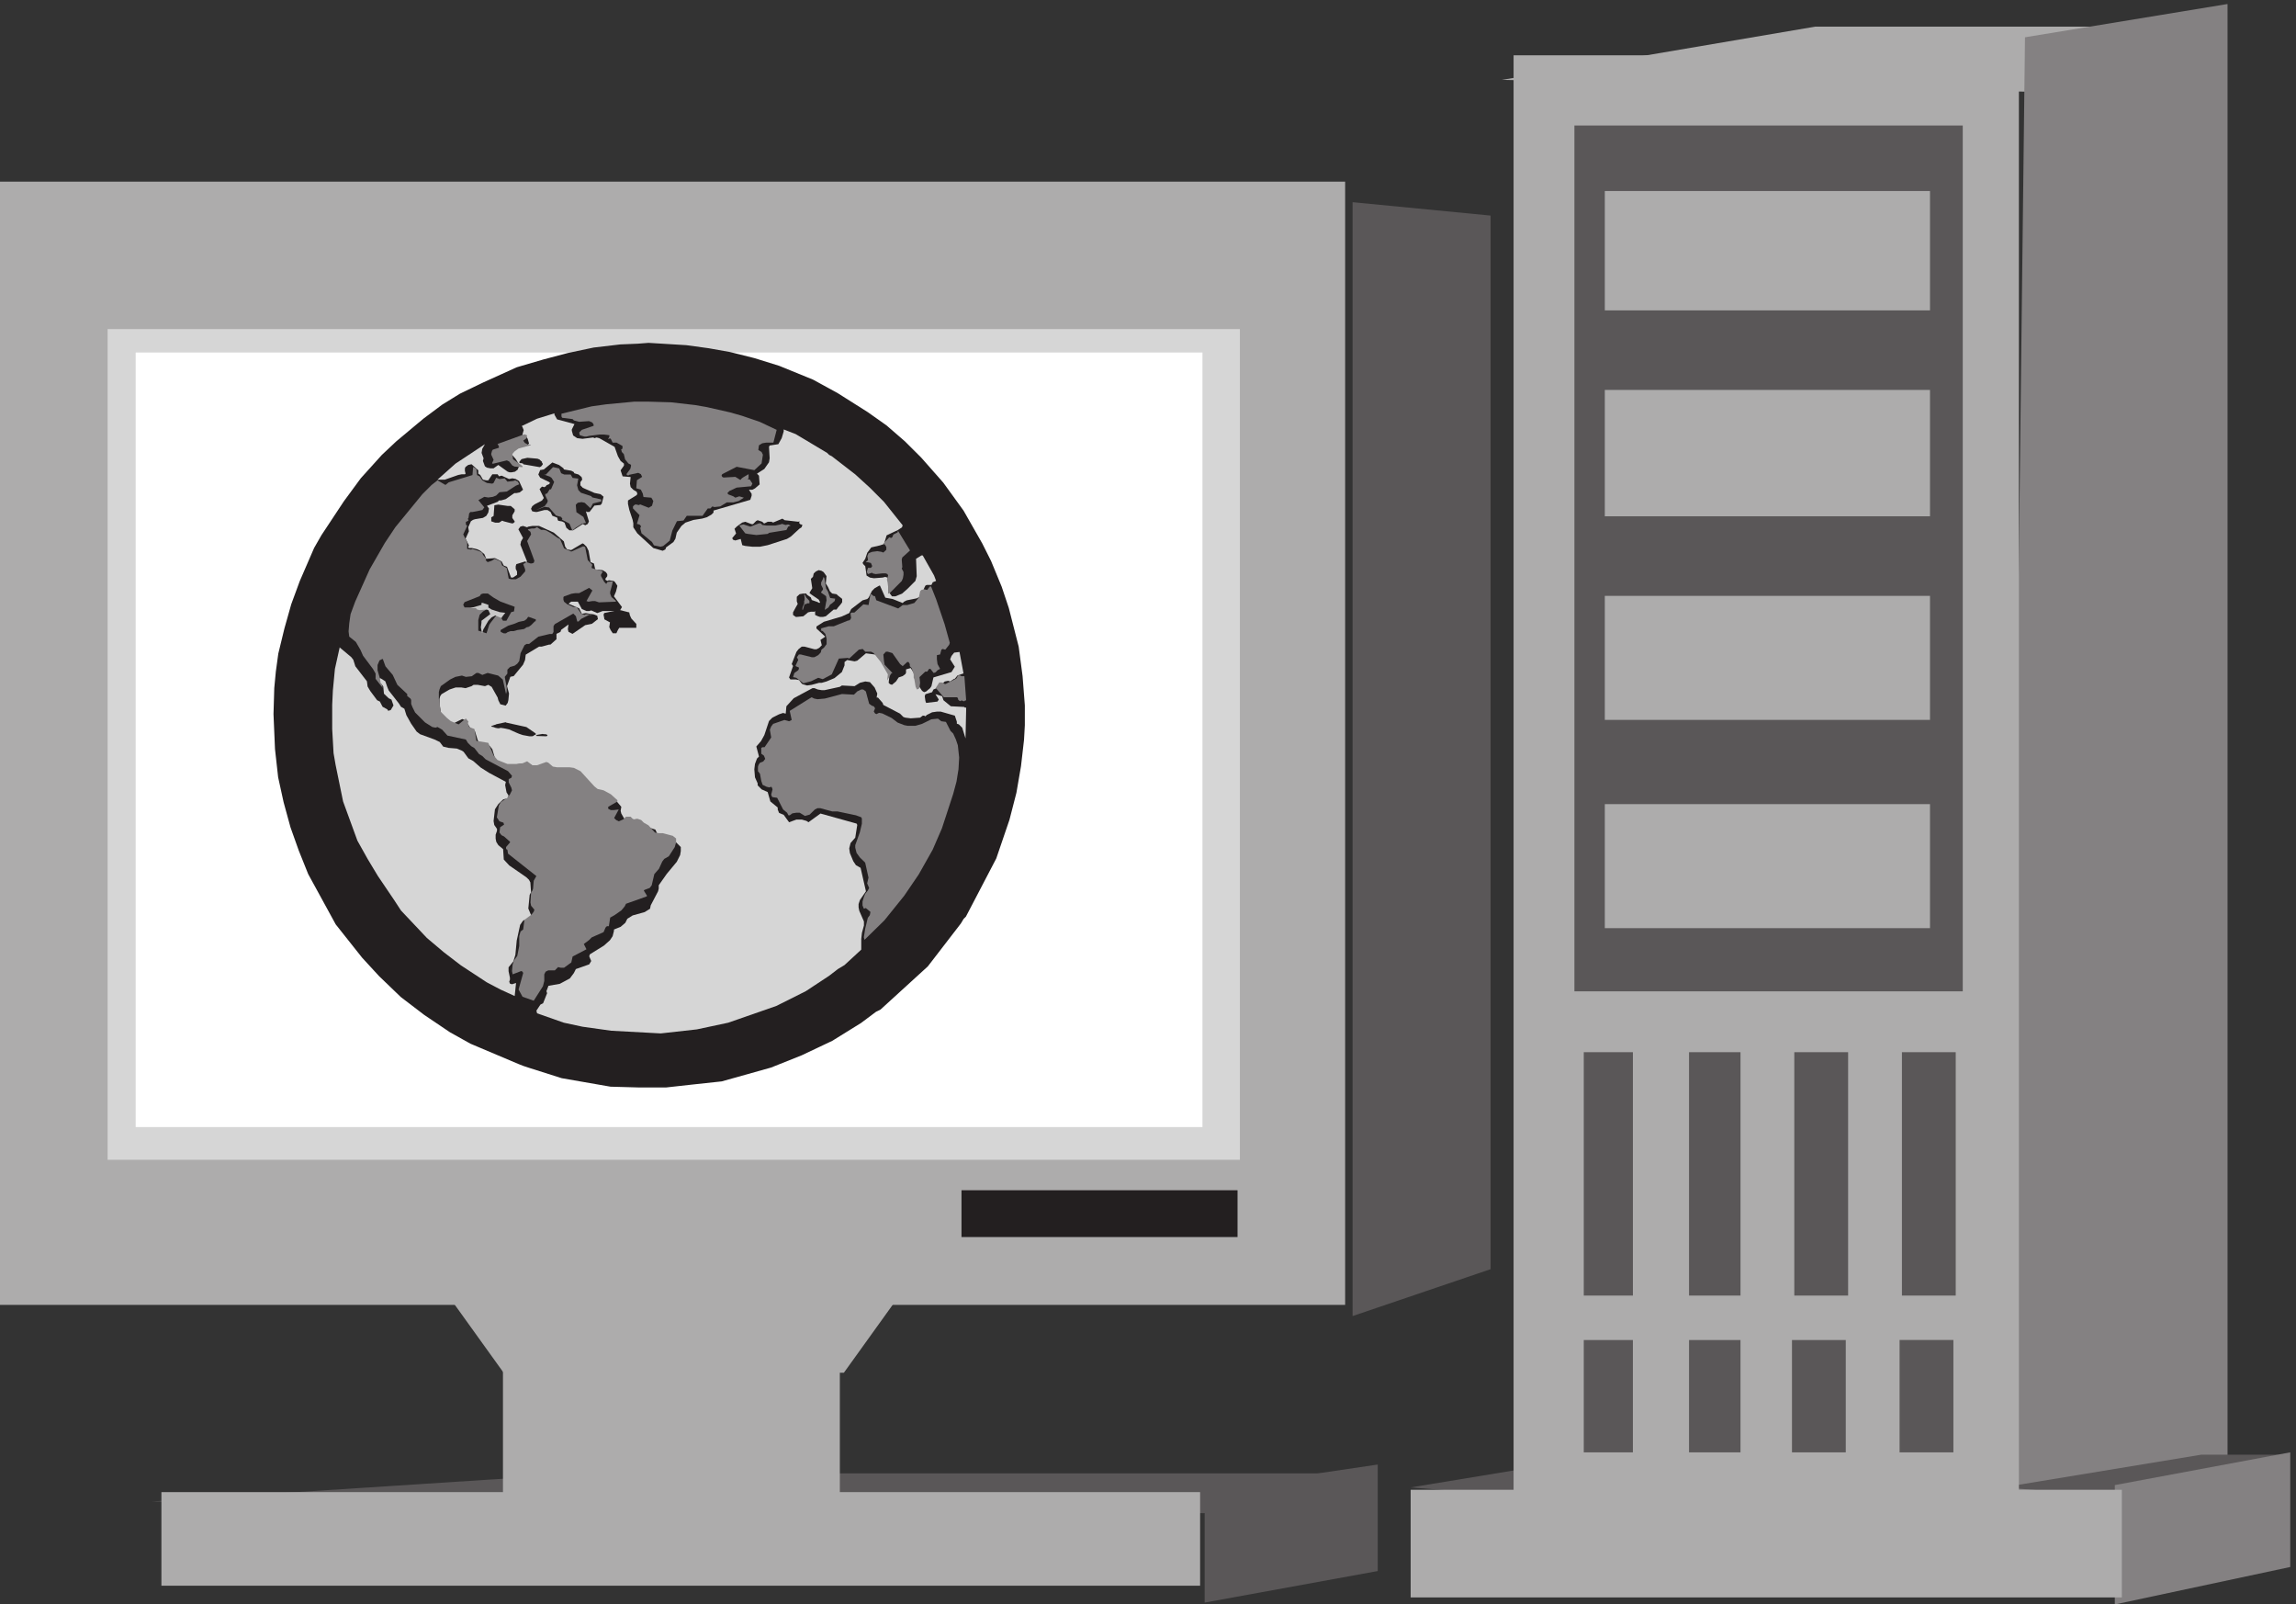
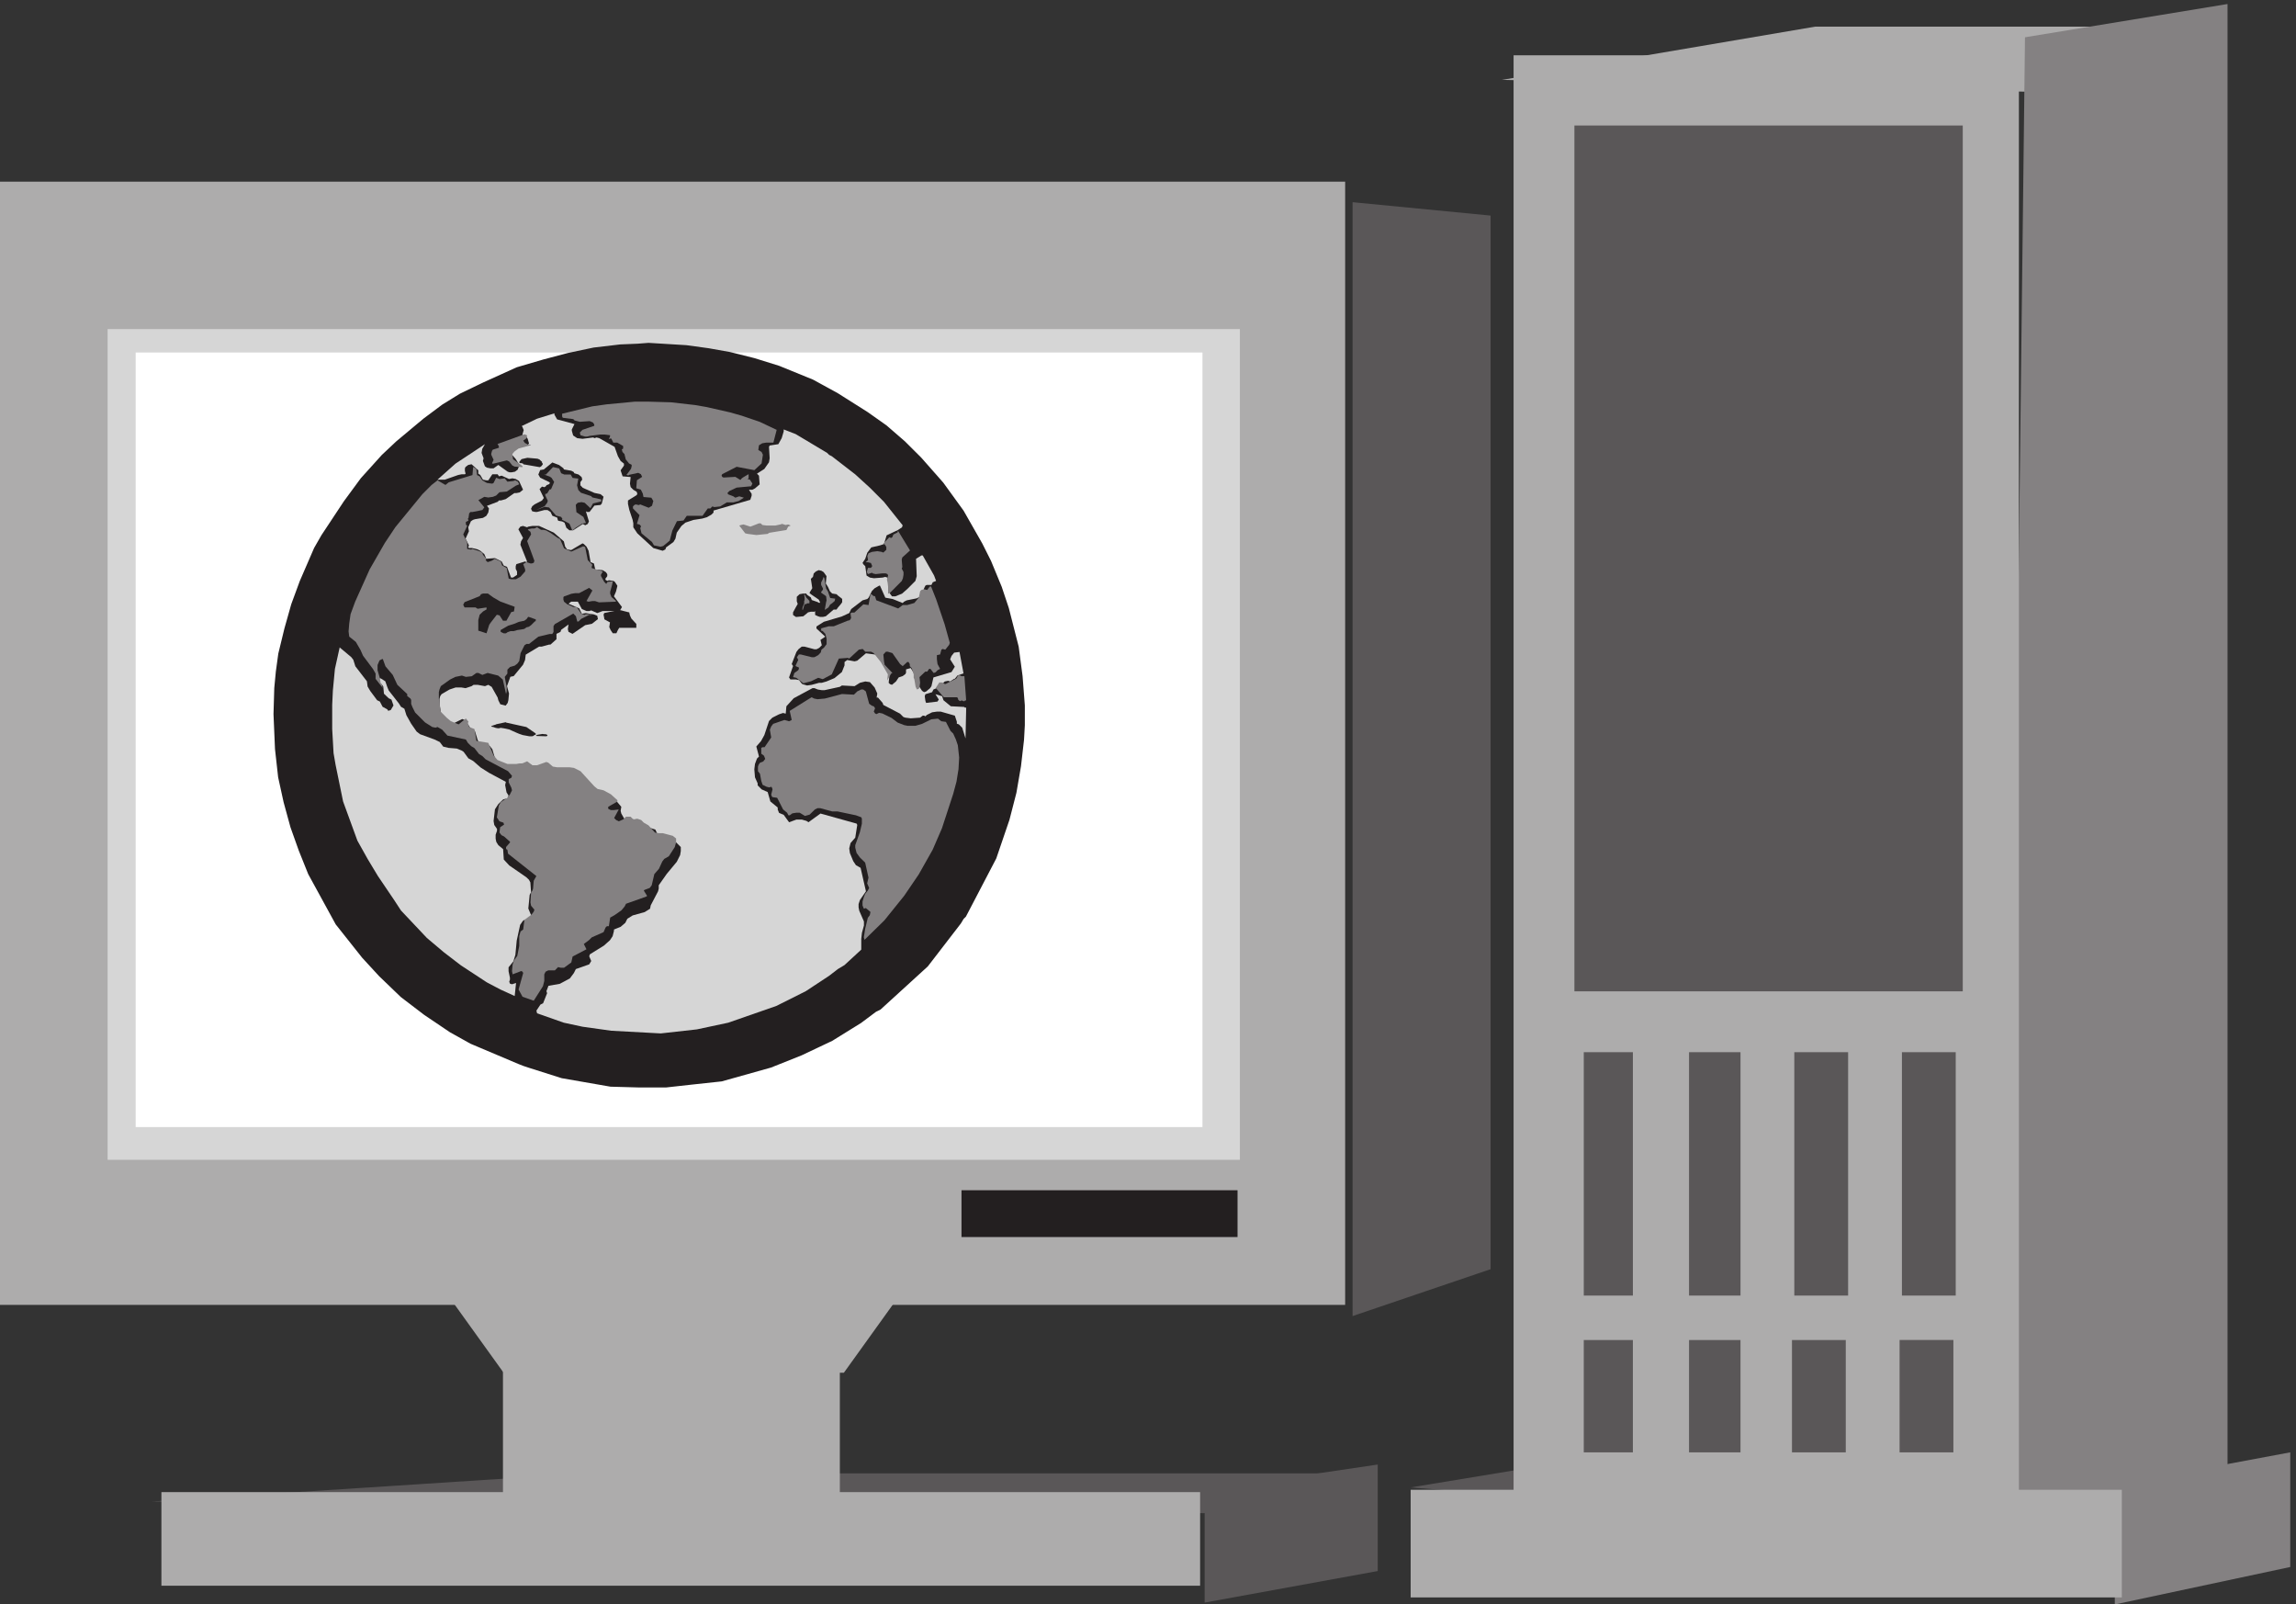
<svg xmlns="http://www.w3.org/2000/svg" xml:space="preserve" width="195.8" height="136.784">
  <rect width="100%" height="100%" fill="#333333" stroke="none" />
  <path d="m97.32 66.121 674.758-7.5 111.242 25.5H375.418l-278.098-18" style="fill:#5a5758;fill-opacity:1;fill-rule:evenodd;stroke:none" transform="matrix(.133 0 0 -.133 0 136.8)" />
  <path d="M772.398 73.363V1.297l111 20.23v68.27l-111-16.434m94.864 111.602 88.5 30.051v675.363l-88.5 8.586v-714M979.5 69.121l108 27H1032l-127.5-21 75-6" style="fill:#5a5758;fill-opacity:1;fill-rule:evenodd;stroke:none" transform="matrix(.133 0 0 -.133 0 136.8)" />
  <path d="m963.051 977.363 348.799-7.875 105.7 42.002h-253.67l-200.829-34.127" style="fill:#adacac;fill-opacity:1;fill-rule:evenodd;stroke:none" transform="matrix(.133 0 0 -.133 0 136.8)" />
  <path d="M1298.41 1004.67 1287.28 60l141 15.238V1026l-129.87-21.33" style="fill:#848182;fill-opacity:1;fill-rule:evenodd;stroke:none" transform="matrix(.133 0 0 -.133 0 136.8)" />
-   <path d="m1359 69.121 108 27h-55.5l-127.5-21 75-6" style="fill:#5a5758;fill-opacity:1;fill-rule:evenodd;stroke:none" transform="matrix(.133 0 0 -.133 0 136.8)" />
  <path d="M1356 76.621V.121l112.5 24v73.5l-112.5-21" style="fill:#848182;fill-opacity:1;fill-rule:evenodd;stroke:none" transform="matrix(.133 0 0 -.133 0 136.8)" />
  <path d="M904.5 73.621h456v-69h-456v69m-582 79.5h216v-84h-216v84" style="fill:#adacac;fill-opacity:1;fill-rule:evenodd;stroke:none" transform="matrix(.133 0 0 -.133 0 136.8)" />
  <path d="m289.5 195.121 33.426-46.5h218.148l33.426 46.5z" style="fill:#adacac;fill-opacity:1;fill-rule:evenodd;stroke:none" transform="matrix(.133 0 0 -.133 0 136.8)" />
  <path d="M795 551.371c0-21.125-16.789-38.25-37.5-38.25s-37.5 17.125-37.5 38.25 16.789 38.25 37.5 38.25 37.5-17.125 37.5-38.25" style="fill:#fff;fill-opacity:1;fill-rule:evenodd;stroke:none" transform="matrix(.133 0 0 -.133 0 136.8)" />
  <path d="M0 912.121h862.5v-720H0v720" style="fill:#adacac;fill-opacity:1;fill-rule:evenodd;stroke:none" transform="matrix(.133 0 0 -.133 0 136.8)" />
  <path d="M69 817.621h726v-532.5H69v532.5" style="fill:#d6d6d6;fill-opacity:1;fill-rule:evenodd;stroke:none" transform="matrix(.133 0 0 -.133 0 136.8)" />
  <path d="M87 802.621h684v-496.5H87v496.5" style="fill:#fff;fill-opacity:1;fill-rule:evenodd;stroke:none" transform="matrix(.133 0 0 -.133 0 136.8)" />
  <path d="M616.5 265.621h177v-30h-177v30" style="fill:#231f20;fill-opacity:1;fill-rule:evenodd;stroke:none" transform="matrix(.133 0 0 -.133 0 136.8)" />
  <path d="M970.5 993.121h324v-946.5h-324v946.5" style="fill:#adacac;fill-opacity:1;fill-rule:evenodd;stroke:none" transform="matrix(.133 0 0 -.133 0 136.8)" />
  <path d="M1009.5 948.121h249v-555h-249v555" style="fill:#5a5758;fill-opacity:1;fill-rule:evenodd;stroke:none" transform="matrix(.133 0 0 -.133 0 136.8)" />
-   <path d="M1029 513.121h208.5v-79.5H1029v79.5m0 133.5h208.5v-79.5H1029v79.5m0 132h208.5v-81H1029v81m0 127.5h208.5v-76.5H1029v76.5" style="fill:#adacac;fill-opacity:1;fill-rule:evenodd;stroke:none" transform="matrix(.133 0 0 -.133 0 136.8)" />
  <path d="M1015.5 354.121h31.5v-156h-31.5v156m67.5 0h33v-156h-33v156m67.5 0h34.5v-156h-34.5v156m69 0h34.5v-156h-34.5v156m-204-184.5h31.5v-72h-31.5v72m67.5 0h33v-72h-33v72m66 0h34.5v-72H1149v72m69 0h34.5v-72H1218v72" style="fill:#5a5758;fill-opacity:1;fill-rule:evenodd;stroke:none" transform="matrix(.133 0 0 -.133 0 136.8)" />
  <path d="M103.5 72.121h666v-60h-666v60" style="fill:#adacac;fill-opacity:1;fill-rule:evenodd;stroke:none" transform="matrix(.133 0 0 -.133 0 136.8)" />
  <path d="m410.301 782.68 5.73.441 21.59-1.32 12.777-1.754 12.34-2.195 14.098-3.516 14.102-4.391 19.386-7.906 13.66-7.465 18.067-11.418 10.574-7.468 10.137-8.782 9.254-9.222 12.777-14.493 11.457-15.812 11.016-19.324 4.847-9.66 6.168-14.934 3.965-11.856 5.731-22.398 2.203-16.687 1.32-17.129V564.41l-.441-7.902-1.762-15.375-2.645-15.371-3.964-15.371-7.493-21.957-16.742-32.059-.883-.879-2.644-4.391-18.946-24.593-25.996-23.719-1.765-.875-10.574-7.906-16.305-10.102-17.625-8.344-17.625-7.027-28.199-7.906-16.305-1.754-15.863-1.758h-15.864l-15.863.438-27.758 4.832-19.386 6.148-2.645.879-2.203.879-29.082 12.297-11.016 6.148-14.984 10.102-13.219 10.097-12.336 11.86-9.695 10.539-14.981 18.887-15.863 28.984-5.289 13.176L210.695 506l-3.968 14.492-3.082 14.055-1.762 15.808-.883 20.641.441 14.934.879 9.222 1.325 9.664 3.523 14.493 3.965 14.05 4.847 13.176 8.375 19.324 3.524 6.149 13.66 20.64 9.691 13.176L263.129 719l7.934 7.465 16.3 13.617 10.578 7.902 9.25 5.711 13.661 6.586 19.39 8.785 14.981 4.391 14.98 3.953 14.543 3.074 14.981 1.758 10.574.438" style="fill:#231f20;fill-opacity:1;fill-rule:evenodd;stroke:none" transform="matrix(.133 0 0 -.133 0 136.8)" />
  <path d="m410.301 782.68 5.73.441 21.59-1.32 12.777-1.754 12.34-2.195 14.098-3.516 14.102-4.391 19.386-7.906 13.66-7.465 18.067-11.418 10.574-7.468 10.137-8.782 9.254-9.222 12.777-14.493 11.457-15.812 11.016-19.324 4.847-9.66 6.168-14.934 3.965-11.856 5.731-22.398 2.203-16.687 1.32-17.129V564.41l-.441-7.902-1.762-15.375-2.645-15.371-3.964-15.371-7.493-21.957-16.742-32.059-.883-.879-2.644-4.391-18.946-24.593-25.996-23.719-1.765-.875-10.574-7.906-16.305-10.102-17.625-8.344-17.625-7.027-28.199-7.906-16.305-1.754-15.863-1.758h-15.864l-15.863.438-27.758 4.832-19.386 6.148-2.645.879-2.203.879-29.082 12.297-11.016 6.148-14.984 10.102-13.219 10.097-12.336 11.86-9.695 10.539-14.981 18.887-15.863 28.984-5.289 13.176L210.695 506l-3.968 14.492-3.082 14.055-1.762 15.808-.883 20.641.441 14.934.879 9.222 1.325 9.664 3.523 14.493 3.965 14.05 4.847 13.176 8.375 19.324 3.524 6.149 13.66 20.64 9.691 13.176L263.129 719l7.934 7.465 16.3 13.617 10.578 7.902 9.25 5.711 13.661 6.586 19.39 8.785 14.981 4.391 14.98 3.953 14.543 3.074 14.981 1.758z" style="fill:none;stroke:#231f20;stroke-width:51.232;stroke-linecap:butt;stroke-linejoin:miter;stroke-miterlimit:10;stroke-dasharray:none;stroke-opacity:1" transform="matrix(.133 0 0 -.133 0 136.8)" />
-   <path d="m415.535 771.121 14.727-.43 15.148-1.722 7.57-1.293 15.149-3.446 7.57-2.152 11.364-3.875L498 753.035l-2.105-8.18h-4.625l-2.528-.429-2.101-1.293-.422-3.012 2.105-1.293.84-1.723-.84-5.597-4.629-4.305-11.359 2.152-9.258-4.734-.418-.863.418-.86.844-.429 7.57.429 4.207-2.585 2.946 1.292 2.105-.429 1.684-2.582-.844-1.723-9.254-.863-4.629-2.153-1.262-1.292.422-.86 3.363-1.293 1.262-.859 2.528.859 2.945-.859-3.367-2.153-3.368-.863h-4.207l-4.207-2.582-3.785-.43-1.261.43-1.262-1.293h-1.684l-3.367-4.734h-10.098l-2.101-3.016-4.211-.43-2.942-6.027-1.683-6.457-4.207-3.445-1.684-.43-4.207.859-1.261 2.153-6.735 5.597-.84 3.446.422.429v.864l-.844.859-1.683.43 1.683 5.597-4.207 4.305v1.293l.844.86.84.433 2.102-.433.843.433 5.469-2.152 2.106 1.289.839 3.015-1.261 2.153-5.051.429-.418 2.153-1.262 2.586-2.945.859.418 5.168 3.367 2.152-.84 1.723-1.683.859-5.891-1.292-.422-.43-1.262.43.422.433h-.422l2.524 3.442.422 1.722v.863l-1.684.86-2.101 2.586-.844 3.441-1.262 1.293-.422 1.723.844.429v1.723l-3.789 2.152h-2.524l-1.261 2.583h-.84l-.844-.43.844 1.722v.864l-3.367.429h-2.946l-6.73-.863-1.684-.43h-1.261l-2.946.864-.422 1.719 1.684 1.722 7.574 2.586v.859l-.844 1.293-2.101.86-6.313-.43-3.367.86-.84.863-6.73.859-.422.863v1.723l19.355 4.734 9.254 1.293 18.094 1.723h8.832" style="fill:#848182;fill-opacity:1;fill-rule:evenodd;stroke:none" transform="matrix(.133 0 0 -.133 0 136.8)" />
+   <path d="m415.535 771.121 14.727-.43 15.148-1.722 7.57-1.293 15.149-3.446 7.57-2.152 11.364-3.875L498 753.035l-2.105-8.18h-4.625l-2.528-.429-2.101-1.293-.422-3.012 2.105-1.293.84-1.723-.84-5.597-4.629-4.305-11.359 2.152-9.258-4.734-.418-.863.418-.86.844-.429 7.57.429 4.207-2.585 2.946 1.292 2.105-.429 1.684-2.582-.844-1.723-9.254-.863-4.629-2.153-1.262-1.292.422-.86 3.363-1.293 1.262-.859 2.528.859 2.945-.859-3.367-2.153-3.368-.863h-4.207l-4.207-2.582-3.785-.43-1.261.43-1.262-1.293h-1.684l-3.367-4.734h-10.098l-2.101-3.016-4.211-.43-2.942-6.027-1.683-6.457-4.207-3.445-1.684-.43-4.207.859-1.261 2.153-6.735 5.597-.84 3.446.422.429v.864l-.844.859-1.683.43 1.683 5.597-4.207 4.305v1.293l.844.86.84.433 2.102-.433.843.433 5.469-2.152 2.106 1.289.839 3.015-1.261 2.153-5.051.429-.418 2.153-1.262 2.586-2.945.859.418 5.168 3.367 2.152-.84 1.723-1.683.859-5.891-1.292-.422-.43-1.262.43.422.433l2.524 3.442.422 1.722v.863l-1.684.86-2.101 2.586-.844 3.441-1.262 1.293-.422 1.723.844.429v1.723l-3.789 2.152h-2.524l-1.261 2.583h-.84l-.844-.43.844 1.722v.864l-3.367.429h-2.946l-6.73-.863-1.684-.43h-1.261l-2.946.864-.422 1.719 1.684 1.722 7.574 2.586v.859l-.844 1.293-2.101.86-6.313-.43-3.367.86-.84.863-6.73.859-.422.863v1.723l19.355 4.734 9.254 1.293 18.094 1.723h8.832" style="fill:#848182;fill-opacity:1;fill-rule:evenodd;stroke:none" transform="matrix(.133 0 0 -.133 0 136.8)" />
  <path d="M355.5 763.621v-.859l1.715-3.008 11.14-3.008-1.71-3.441v-.86l.855-3.007 2.57-1.719 3.43-.43 6.855.859.86-.429 1.285.429 1.715-.429 9.855-5.586 2.145-6.016 1.715-3.008 2.14-1.718v-1.289l-2.14-3.008 1.285-3.867 5.14-.43-.425-4.297.425-2.148 1.715-1.723 2.145-1.289.43-1.289-.43-.86-5.57-3.437v-2.149l.855-3.867 2.145-6.445.425-2.148v-2.579l2.575-3.867 10.285-9.453 6-1.719 1.715.86.425 1.289 4.715 3.437 1.285 2.149.86 3.867 3 4.297 2.57 2.148 5.145 1.719 5.57.859 3 .86 3 1.718 1.285 1.29v1.289l23.57 6.875.86 2.578v1.289l-1.715 2.578h2.14l1.715.863 3 2.578-.425 5.586-1.29 1.289 4.715 3.008 3 4.297.43 2.578-.43 7.305.43.859 5.57.86 2.145 3.867 1.285 4.297v1.289l7.715-3.008 20.14-12.031 1.29-1.289 1.71-.86 15-11.601 9.43-8.594 9-9.027 12-15.04-.43-1.289-2.57-1.718-7.285-3.438-1.715-5.586-2.57-.859-5.57-1.289-2.575-3.442-1.285-3.867-1.715-2.578.43-.859 1.285-1.289.86-6.016 2.14-1.289 2.57-.43 5.575.43 1.715.43 1.285-.43 1.715-10.313 1.285-1.718h2.14l4.285 1.718 3.43 3.008 5.145 5.157.855 3.007-.43 11.172 3.43 2.149h.86l7.285-12.891 1.285-3.437-2.145-.86-.855-1.719h-3l-.86-.429-.855-1.719-1.285-4.297-.86-.859-2.57-1.289-6.43-1.289-1.71-.86-.86-.859-6.43 2.578-4.71.859-3.43 7.735h-.43l-3-1.719-1.715-1.719-2.14-4.297-.86-.859-3-.859-7.285-5.586-1.285-2.578-4.715-2.153-11.57-3.437-4.715-3.008v-1.289l5.57-5.156-.425-.43-2.575-1.719.86-3.437-1.715-1.719-1.715-.86h-1.285l-6.43 1.719h-1.715l-2.14-1.719-1.285-1.718-3-7.735.855-1.289-2.57-7.308.855-1.289h3.43l2.14-.426 1.29-1.723.855-.859 3-.86 3 .43 4.715 1.289h1.715l3 .86 5.14 2.152 4.715 3.863 1.715 4.301v2.148l1.715 1.289 4.715-.859 1.715.43 5.57 4.726 6.43-.859 6.425-8.164 1.285-2.149.86-3.871-.43-3.867.86-.859 1.285-.43 2.57 2.149 1.715 2.578 2.57.863 1.715 1.285.43.863v2.149l3 .859 3.425-5.59 2.145-6.445 1.715-2.578 1.285-.859 1.285.429 2.57 2.149.86 1.289 1.285 5.586 11.57 3.437 2.145 3.442-3 4.726.855 2.149 1.715 2.148 3.43.43 2.57-13.75-3.855-1.289-1.715-2.153h-.43l-2.57-1.718-1.285.429-2.145-.429-4.285-3.868-3-1.289-.855-1.718-4.29-1.289-.425-1.29.425-3.007.43-1.289 7.285.859.86 1.289-2.145 3.438 4.285-1.29.86-2.578 4.715-3.867 8.57-.43.43-.429h.855l-.43-19.77-2.14 6.879-2.145 2.149-1.285.429v1.289l-1.285 3.868-9 2.578h-2.57l-3-.43-3.43-1.719-.86-.859-.855.43h-.855l-1.715-1.29-6-.429-3.43.429-1.285.43-2.145 2.149-10.715 5.586-.425 1.289-3 3.437h-.86l.43 2.578-1.715 3.867-3 3.438-3 .43-3.43-.86-3.425-2.148-8.145.429-1.285-.859-9.855-2.148h-1.715l-2.575.429-2.14.86h-1.285l-12-6.446-4.715-5.156-.43-4.726-1.715.429-2.57-.859-4.285-2.149-2.145-2.148-3-9.023-2.14-3.872-3-3.437 1.715-6.445-1.29-1.289-1.285-3.438-.425-3.437.425-5.157 1.715-3.867v-1.289l2.57-2.578 3.86-1.719 1.715-6.019 4.715-3.867v-1.29l.855-2.148 3-1.289 3.43-4.727 4.715 1.719h3.425l3-.859 1.285-.86 7.715 5.586 23.145-6.445.43-.859-1.29-8.164-3-3.438-.855-3.437.43-3.008 2.14-5.156 1.715-2.583 3-1.718 3.43-15.039-3.86-5.586-.855-2.578v-2.149l.43-2.148 3-6.875v-2.582l-1.285-4.727-.43-3.867v-6.875l-10.715-9.883-4.285-2.578-5.57-4.297-15-9.887-18.86-9.453-30.855-10.742-20.145-4.297-23.14-2.578-31.715 1.719-18.43 2.578-12 2.578-17.145 6.016-.425 1.718 2.57 3.868 1.715.859 2.57 6.445-.43 1.289 1.29 3.442 7.285 1.289 6.425 3.437 2.575 3.438 1.285 2.578 8.57 3.008 1.285 2.148-1.285 3.008.43 1.289 9 5.586 3.855 3.438 1.715 2.578.86 3.437v.86l4.285 1.718 3 2.578 1.285 2.582 3.43 2.149 7.71 2.148 3.43 2.149.43 2.148 4.715 9.024.425 1.718v2.149l5.145 7.305 6.43 7.738 2.14 4.297.43 2.578v2.578l-4.285 4.297-3.43 1.719-4.285.859-2.145-.43-2.14 4.727-8.145 2.578-2.14 2.148-9 1.719-.86.86-1.715 3.007-.425 1.719.425 2.578-4.71 5.586-4.715 2.152-6.43 1.719-4.285 4.297-1.285 3.008-2.145 2.578-4.715 3.438-2.57.859h-9.855l-3.43.859-4.715 3.008-6.855-1.719-2.575 1.289-3 .86-11.14-1.289-1.715-.86-4.285 1.719-2.145 2.149-2.14 7.304-1.715 2.149-3 1.718-2.575.43h-1.285l-.855 1.723-1.715 5.586-2.57 1.289-3.43 5.586-2.145.859-6.855-3.437-5.57 4.726-1.285 3.008-.86 5.156v3.438l.43 1.718.855 1.29 5.145 3.007 3.855 1.289h3.86l2.57-.429 3.855 1.289 1.29.859h2.57l4.715-.859 2.14.859 2.145-1.289 3.855-6.875.43-1.719 1.285-2.578 3.43-.859 1.285 1.719.43 1.718.425 4.297-1.285 4.727 2.145 6.015 2.14.434 6 7.305 1.29 3.007.425 3.438 8.575 5.156h1.71l4.715 1.289h.86l3.855 3.438v3.437l2.57 1.289.43 1.289 4.715 3.438-.43-3.008.43-1.719 2.57-1.289 8.145 5.586 4.285.86 3.855 3.007-.425 2.153-2.145.855-5.14.864-2.575-.43-1.715 3.437-6.855 3.008 1.715 1.289h4.285l2.57-4.726 3-1.289h1.715l1.285.425 3.86-1.714 3.425 1.289h9.43l1.715.425 1.285 2.153-5.14 6.875 1.285 3.008.855 3.437v.43l-1.715 2.578-.855.43-3 .429-.43-.429-1.285.429-.43.86 1.285 1.718v1.289l-.855 1.289-2.145 1.29-4.71.429-.86 3.867-2.14.86-1.29 7.308-1.285 2.578-1.715 1.719-.855.43-7.285-4.297-2.57.43-1.29 1.718-.855 3.438-6.43 5.586-9.425 4.297h-4.29l-2.57-.43-.855-.43-2.575.86-1.71-.43-1.29-1.719 3-5.586-1.285-2.148-.425-2.148 4.285-10.747-.43-.429-.855.429-5.575-1.718-.425-1.289v-1.719l.855-1.719v-2.148l-2.57-1.719h-1.285l-2.575 6.875-2.14.859-1.285 2.578-4.29 2.149-5.57-.43-1.285 3.008-2.57 2.152-1.715.86-3.43.859h-2.14l-.43.43.43 1.289-2.145 4.297 2.145 4.726-.43 2.578 1.715 3.868 1.285.859 1.285.43 5.145.859 2.14 1.289 1.285 2.149.43 2.578-1.285 1.718 6.855 2.579.86.859h1.285l3 .859 5.57 3.867h1.285l2.145.43 2.14 1.719-2.57 5.59-2.14 1.289-2.145.43-2.145-.43-4.71 2.148-1.715-.429-.86 1.289h-3.425l-2.575-3.868h-1.285l-2.14.43-1.715 3.008-1.285.859v2.149l-4.29 3.867-2.14-.43-1.715-1.289-.43-.859v-1.719l.43-1.719-.43-.429h-2.14l-2.145-.43-8.57-3.008H280.5l11.57 10.313 18.86 12.461-1.715-3.008-.43-2.578 1.285-3.438-.425-1.719 1.285-3.437 1.285-.859 2.14-.43h2.145l3 2.148 6-4.297 1.285-.429h1.285l2.145.429 1.715 1.289.855 2.149v1.289l-2.14 3.437-3.43 3.868.43.859 5.57 3.008 3 .859h1.715l1.285 1.289-.86 3.008-.855 1.289-2.145.43-.425.859.855 3.008-.855 2.152-.43.43 9.855 4.727 11.145 3.437" style="fill:#d6d6d6;fill-opacity:1;fill-rule:evenodd;stroke:none" transform="matrix(.133 0 0 -.133 0 136.8)" />
  <path d="M336 750.121h.5l1-.363.5-.363-.5-1.809-2-1.449 1-1.449 2-1.086h1.5l.5-.36-8-2.176-2.5-1.808-1-1.086-.5-.723.5-3.261 6-4.344v-.723l-5 .359-1.5.727-2 2.535-1.5.723-9-2.172-.5.363 1 2.172-1.5 3.258v.723l.5 1.812.5.723 3.5 1.086.5.363-.5 1.449-.5.723 17 6.156" style="fill:#848182;fill-opacity:1;fill-rule:evenodd;stroke:none" transform="matrix(.133 0 0 -.133 0 136.8)" />
  <path d="m338.156 735.121 6.563-.574.469-.285h.468l.938-.856.937-.859v-.57l.469-.571v-.57l-.469-.574-.468-.571-.469-.285-.469-.285-9.844 1.715h-.468l-.469.57-.938.285h-.937l-.469.286v.57l.469.574.469.57.468.571 3.75.859m16.02-3 4.301-1.629 2.734-2.031.391-.813 4.687-.812 1.563-.813.39-.816 2.738-.812 1.954-1.625.39-1.625-1.172-1.629v-2.032l1.563-1.625 7.426-3.254 3.906-.812 1.953-1.625-1.172-4.473-.781-.812-3.906-.406-3.129-4.067h-1.563l-.781.406 1.953-6.503-.781-1.629-1.563-.813-1.562.813-6.254-4.063h-2.344l-1.953 1.625-1.172 3.254-1.562.813-2.344.406-.395.406-.39 1.625-3.125 1.219-1.172 2.441-1.953 1.219h-1.953l-4.692-1.219h-1.172l-1.953.406-.781 1.625.781 1.629 1.563 1.219 4.691 2.438 1.172 1.628-2.738 5.692 1.566 1.625 1.563-.406 1.172.812v.406l1.953.813.39.812-.39.407-5.86 2.847-1.175 2.032 1.175 2.847 2.344.406 5.469 4.473" style="fill:#231f20;fill-opacity:1;fill-rule:evenodd;stroke:none" transform="matrix(.133 0 0 -.133 0 136.8)" />
  <path d="m354.918 729.121 3.668-.863 1.227-3.016 2.035-.863h4.078l1.226-2.152 3.668-.43-.816-4.309.816-3.015 1.633-1.727 6.524-2.152.816-.864 5.707-1.292v-1.29l-5.301-1.293-1.633-3.015-3.668 3.445-2.039.43-2.445-.43-1.226-1.293.41-4.738 4.484-3.016 1.633-3.879-2.449-.429-4.078-2.586-2.036-1.723-.41.43-1.629 3.879-4.894 2.582.406.433-.812 1.293-3.266.86-4.484 5.172-2.856.429-5.707-2.152 5.707 2.582 1.633 2.156.406 1.293-1.629 3.445v.864l1.223.429 1.633 2.586h.812l2.039 4.739-1.629 2.586-1.222.863-3.672 1.289h1.222l4.485 4.742h.41" style="fill:#848182;fill-opacity:1;fill-rule:evenodd;stroke:none" transform="matrix(.133 0 0 -.133 0 136.8)" />
  <path d="m303.781 729.121 1.692-1.269.422-3.805 1.691-.844 1.687-2.539 2.961-1.691 3.379-.422.844.422 1.691 3.382 2.114-.843 3.379.422 1.691-2.114 3.801.422 1.269.422 1.692-.844.844-1.691-2.114-.844-5.918-3.805-4.644-.425-2.114-2.114-2.113-.843-2.957-.426-2.535.426-3.805-2.114 3.805-4.652-1.27-1.691-6.335-1.266h-1.27l-.844-.848-.422-2.957-.422-.425.422-1.266-1.691-.848v-1.691l.844-.844L297.02 686l2.535-5.074v-4.227l2.535-.422.848.422 5.07-1.691 1.265-.844.422-1.269 2.114-2.536-.422-.847 1.269-1.266 2.535.844 2.114 1.269 3.8-1.691.844-2.535 2.957-1.692 1.27-6.765 1.691-.422h2.957l2.957 1.691 2.957 3.383v1.266l-1.265 3.383 2.113 1.269 2.535-.848h.844l1.265.422.426 1.27-4.648 12.683 2.535 4.227-.422 1.691-1.691 1.27.422.422 2.113.422h1.691l1.688.843 2.535-1.687h1.691l1.692-.426 2.957-1.691 4.226-2.957 1.688-.848 2.535-5.918 4.648-2.113 7.606 3.383 1.269-.422 1.688-8.457 2.961-2.957-.426-1.27v-.844l7.184-2.113-1.266-2.117v-.844l2.113-3.804 1.266-1.27.844 1.27 3.383.421-.422-2.113-1.27-4.648v-1.27l.848-2.113 2.957-2.535-.422-.426-10.566-.422-1.266.422-1.27.426h-1.687l-2.535-.426-1.27.426 3.805 6.761-2.113 1.692-6.34-3.383h-2.535l-2.536-.422-4.648-1.691-.422-.422v-1.692l.422-1.269 2.113-1.691 3.805-1.688h2.109l2.961-4.23 2.114-.844.843.422h4.227l-.848-.422h-1.265l-1.692-.848-3.379-1.687-1.691-1.692h-.844l-.848 3.379-1.687 1.692-11.832-6.762-.848-1.27v-3.804l-.843-1.266h-1.692l-7.18-1.691-5.918-4.653h-1.687l-1.27-.844-2.535-5.074-.843-5.074-1.27-1.691-1.688-1.266-2.96-.848-1.688-1.687v-2.539l-1.691-2.113 1.265-6.766v-2.535l-.422-1.692-2.109 9.301-2.961 2.535-6.758 1.692-3.383-1.266-2.535 1.266h-1.265l-2.957-2.114-3.805-.421-2.535.843-4.227-.843-3.379-1.692-5.914-4.226-.847-2.114-.422-1.691v-4.227l1.269-8.457 3.801-3.804 2.535-2.114 5.071-2.113 4.648 3.805 1.691-2.114-.422-.847.844-2.535 3.379-1.266 1.27-7.613 7.605-1.266 3.379-8.031 2.535-2.961 6.34-2.535h6.336l3.383.422 2.957 1.265 3.379-2.535h2.957l5.918 2.113 1.265-.422 2.957-2.535 2.536-.425h8.031l2.957-.422 4.222-2.114 8.875-9.722 2.114-1.692 3.801-.843 4.648-2.539 4.227-3.805v-.844l-5.915-3.383v-1.265l1.688-.848h1.691l3.379.422-2.957-5.496 1.27-1.266 1.687-.848 2.957 1.27 1.692 1.691h2.957l1.269-1.269.844-.422 2.113.422 2.535-.844 1.692-1.691 2.957-1.692 4.226-4.648 2.536-.426h2.535l6.336-1.691 2.113-1.692v-2.535l-.844-2.961-3.804-5.918-2.957-1.687-1.266-1.692-2.113-4.652-2.961-3.383-1.688-7.183-1.269-1.692-3.379-1.269-.422-.422 2.109-3.383-.422-.422-13.097-4.652-.844-1.692-2.113-2.535-4.227-2.957-2.957-1.691-.844-5.496h-1.269l-.844-.844-1.269-2.961-7.606-3.383-1.687-1.691-3.383-2.535 1.691-3.383-8.875-4.649-.844-3.804-4.648-3.383h-2.113l-1.688.422-2.113-2.114h-4.227l-1.687-.843-.848-1.692v-4.23l-.844-3.379-5.918-9.301-7.179 2.535-2.535 4.653 2.957 10.566-.422.848-.848.422-5.492-2.114-.422 2.114.422 4.226.844 2.535 2.113 2.961 1.27 6.34v6.344l.843 2.957 1.692 1.269.843 6.762 4.649 2.961 1.265 1.691.426 1.27-2.113 2.535-.422 2.113.422 6.34.844 1.27.422 1.269.421 5.071 1.692 2.961-18.168 14.371-.422 2.539-.848.422v1.265l2.536 2.961V489l-3.801 3.383-1.692.847-1.265 1.692.422 3.379 2.535 1.691-.422 1.27-2.535.843-1.692 2.54 1.27 7.609 1.265 2.113 4.227 2.957 1.688 2.114 1.269 2.539-.422 1.691-1.691 3.379v2.113l1.691.848.422 1.269-2.535 2.957-14.367 7.61-2.114 2.113-2.113 1.27-2.957 3.804-2.113 1.27-2.11 2.113-1.269 2.113-11.832 2.536-3.379 3.804-2.957 1.692-1.27-.422-2.113.422-4.644 2.961-6.34 6.339-1.692 3.383-.843 2.113v2.536l-.422.847-2.114 1.692v1.265l-6.335 5.918-2.961 6.344-4.649 5.492-1.687 4.653h-.422l-1.692-.844-1.269-2.961v-3.383l3.383-11.414-4.649 5.918v3.383l-1.691 2.961-6.336 8.453-1.692 3.805-2.957 5.074-4.226 3.383-.422 3.378.422 5.075.848 5.918 2.957 8.031 9.293 20.715 9.718 16.91 6.762 10.144 17.324 21.141 5.914 5.918 3.805 2.957 5.07-2.957 2.114 1.691 15.211 4.649.421 5.074h.422m176.219-7-2-2.5c0-2.5-2-2.5-4-2.5 0 5 2 5 6 7.5v-2.5" style="fill:#848182;fill-opacity:1;fill-rule:evenodd;stroke:none" transform="matrix(.133 0 0 -.133 0 136.8)" />
-   <path d="m319.5 705.121 6-.859h2l2.5-2.141v-1.285l-1.5-2.574v-1.715l1.5-2.141v-.429l-1-.856h-1l-5 1.285-1 .43-2-1.289h-2.5l-2.5.859v2.571l1.5.859.5 6.855 2.5.43m182.145-9 1.48-1 8.902-1 .496.5v-1.5l.493-.5 1.484-.5-.496-1.5-1.481-1-5.441-5-2.473-1.5-12.363-4-4.945-1h-4.946l-4.449.5-1.976.5-.989 4-3.464-1-1.481.5-.496 1 2.473 3-.989 3 1.485 1.5 3.461 2.5 1.976.5 3.957-1.5h.989l1.976 2 .992.5 2.965-1 .988-1h.497l1.976 1h2.473l.988-.5 5.938 2.5" style="fill:#231f20;fill-opacity:1;fill-rule:evenodd;stroke:none" transform="matrix(.133 0 0 -.133 0 136.8)" />
  <path d="M486.648 693.121h1.102l1.102-1.074 2.75-.356h5.5l3.296.715 1.102.356 2.199-.715 1.653.359 1.648-.715-1.648-.714-1.102-2.141-11-1.789-1.102-.711-7.148-.715-5.5.715-1.648.355-3.852 5 1.102.356 1.648.359 4.398-1.429 5.5 2.144m89.25-4.945 7.602-12.461-4.941-4.453-.379-1.336.379-4.895-.379-.89 1.14-2.223v-1.781l-.379-2.227-.761-1.777-7.981-8.012h-.758v4.449l-.382 3.118-.379 1.332.761 2.671-.382.891-1.137.445h-2.281l-4.18-.445-1.902.445-.379.446-2.66-.891-.758 1.336.758 2.668h1.902l.758.891v.445l-.758 1.781-1.902.445H555l1.52 1.336v.442l-.379 2.226.757 1.782 2.282.89 3.422.446 2.66-.446 1.136-.445 1.903 1.781v1.778l-.762 1.335-1.141.891 3.801 4.004 1.141-.445.762.445.757 1.781 2.661 1.336.378 1.336v-.445" style="fill:#848182;fill-opacity:1;fill-rule:evenodd;stroke:none" transform="matrix(.133 0 0 -.133 0 136.8)" />
  <path d="m524.934 663.121 1.828-.43 1.367-.855 1.828-2.574-.457-4.715 1.371-2.141 1.367-3 1.371-1.285 2.739-.43.914-.855 2.738-2.145v-2.144l-.914-1.285-1.824-2.141-.914-1.285h-1.825l-5.023-4.289-1.824-.426h-1.828l-1.371.426-1.825.859v2.571l.457 2.144 2.739 3.426-.914 1.715-5.02 3.429-.914.856 1.824 3-.91 6 1.367 1.289.457 2.141 1.371 1.285 1.825.859" style="fill:#231f20;fill-opacity:1;fill-rule:evenodd;stroke:none" transform="matrix(.133 0 0 -.133 0 136.8)" />
  <path d="m528.531 658.238 1.164-6.871 1.16-1.91 1.45-4.199 2.906-.383h.289l-.289-1.527-1.742-1.528-1.164-.765-1.16-1.907-2.321-1.527.871 4.961.289 1.148-.289 2.672-3.195 2.289v.383l1.16 1.528v.765l-1.16 2.289v1.528l1.16 2.289.293 1.148.578-.383m67.649-5.617h.828l3.308-8.359 5.375-15.84L609 616.539l-.414-1.32-2.481-3.078-1.656.437-.824-.437-.828-3.082-2.07-.438v-2.641l.414-3.082 1.656-3.078-1.656-.879-1.239-1.32-1.242-.441-2.066 2.64h-.828l-1.243-1.761h-1.238l-3.722-3.52.414-3.519-.414-3.079-.415-.882-1.242-.438-.824 1.758-.828 4.84-.414.883v2.199l-1.242 3.961-1.239 1.316v1.32l-.828 1.321h-.828l-2.894-2.641-1.653 1.32-4.965 7.043-2.894.879h-1.242l-1.653-1.761.414-4.399.411-2.199 4.964-5.281-.828-.442-2.48-4.398.414 3.961-4.551 7.918-4.547 5.722-1.656.879h-3.723l-1.652 1.758-2.484-.437-6.204-5.719-.824.437-5.793-.437-4.547-10.121-5.793-3.082-2.894.883-4.547-2.204-4.965-1.32-4.551 3.524-2.066.437.828 2.641 2.481 1.761.414.879v.879l-2.067.879v.442l1.653 3.519-.829 1.762 1.243 1.758h1.242l7.027-1.758h1.656l2.481 1.32 1.656 1.758.414 1.762 1.653 1.32 1.656 2.199v3.52l-.828 3.082-1.657 1.758-1.238.441.414.879-.414.441 4.961 1.321h3.309l8.687 3.519 1.653.438.828 1.32-.414 3.082.828.437h1.652l5.793 5.282 3.309-.442 1.238 7.043h.414l1.656-1.32h.824l.829-2.641 14.062-5.281 2.895 2.199h2.894l4.551 1.321 2.894 3.519.829 3.961.824.883 1.656.437 2.066-.437 1.657 2.199" style="fill:#848182;fill-opacity:1;fill-rule:evenodd;stroke:none" transform="matrix(.133 0 0 -.133 0 136.8)" />
  <path d="M515.102 648.121h1.796l.602-.836 2.398-1.664.602-1.668 3.602-1.25 2.398-1.25v-.418l-1.199-2.082-3-2.5h-2.403l-1.796-.418-3-2.5-4.204-.414h-.597l-1.801 1.25v1.664l1.801 3.336 1.199 2.082-.602 1.668v2.914l1.801 1.668 2.403.418m-205.34 0h3.078l3.519-2.551 4.403-2.55 9.238-3.399-.441-2.976-1.758-.426-3.082-5.524h-2.199l-2.2 3.399-1.761.426-1.321-1.7-2.636-3.398-.883-1.277-1.758-5.524-5.281 1.699v6.801l.879 3.399 2.203 2.125 2.199 1.277v1.273l-5.723-.851-1.316.851h-7.043l-.879 1.7.879 1.699 9.68 3.828.882 1.273 1.321.426" style="fill:#231f20;fill-opacity:1;fill-rule:evenodd;stroke:none" transform="matrix(.133 0 0 -.133 0 136.8)" />
  <path d="m515.625 648.121.281-.527.563-1.047.562-1.051 1.969-2.101v-1.575h-1.406l-.844-.523h-.844l-1.125-3.676h-.281v1.051l.281 1.047.844 2.101v1.575l.281.527v1.574l-.281 2.098v.527" style="fill:#848182;fill-opacity:1;fill-rule:evenodd;stroke:none" transform="matrix(.133 0 0 -.133 0 136.8)" />
-   <path d="m309.535 642.121 3.617-1.273v-1.696l2.008-1.269 5.223-1.699 3.617-.422-2.008-2.543-.402-.848-4.02 1.695-2.41-1.273-2.008-2.117-3.214-5.512-.805-2.543-.403 1.695-.398 2.118.398 2.968v1.274l5.625 4.238-1.203 2.543-1.207.426-4.418-.426-1.609.426-.801.847H301.5l7.23 2.118v1.273h.805" style="fill:#c9c8c8;fill-opacity:1;fill-rule:evenodd;stroke:none" transform="matrix(.133 0 0 -.133 0 136.8)" />
  <path d="m397.043 637.621 5.934-1.5h.457l.457-2 .914-2 3.195-3.5v-2.5h-10.957l-.914-1.5-.91-2h-2.285l-1.368 2-.914 2 .457 3-3.652 2v.5l-.457 2.5.457 1 9.586 2m-57.945-4.5 3.914-1.402h.488v-1.399h-.488l-2.446-2.449-1.468-1.051-1.469-.351-1.465-1.047-1.957-.352-2.445-.351-2.446-.699h-1.957l-.98-.348-.977-.352-.976-.699h-1.469l-1.469.699-.488.352v1.047l4.891 2.801 3.425 1.05 3.422 1.399 3.426.703 1.465 1.047.98 1.402h.489" style="fill:#231f20;fill-opacity:1;fill-rule:evenodd;stroke:none" transform="matrix(.133 0 0 -.133 0 136.8)" />
  <path d="m218.238 613.203 6.989-5.859 1.308-1.676 1.313-4.184 7.422-9.629.437-3.347 1.746-2.93 4.367-5.859 1.746-.836 1.747-3.352 3.054-1.672.438-.836h.437l1.309.418 1.746 2.93-1.309 3.766-1.746.836-3.058 2.929-.434 4.606-1.75 2.512-.434 2.929.872-.418 2.621-1.676.437-1.253.871-2.512.875-2.094 6.551-8.371 1.309-2.094 2.183-1.254 1.309-4.183 3.058-5.442 3.493-5.023 2.183-1.676 9.168-3.348 3.492-1.671 2.184-2.93 3.496-.84 5.238-.418 3.055-1.254 1.312-.84 3.055-4.183 3.059-1.676 4.801-4.184 5.242-3.347 10.914-5.86-.438-2.093.875-4.606 1.309-2.09-.871-1.675-2.621-.836-3.055-2.93-2.184-3.352-.875-7.531.438-2.512 1.746-2.511v-1.254l-.871-2.512v-2.512l.433-2.093 1.313-2.09 3.055-2.516.437-6.695 3.492-3.766 10.914-7.535 1.75-1.672.872-1.676.437-6.277-.871-1.676-.875-8.789 1.746-4.183-5.238-3.766-1.746-2.512-2.188-10.047-.871-9.207-1.309-4.183-3.058-3.77v-2.512l.875-4.183v-1.258l-.438-1.254.438-1.258 1.308-.418 2.622.84-.875-8.371-9.168 4.184-8.735 4.605-16.59 10.879-10.918 8.371-10.914 9.211-16.593 17.578-4.368 6.696-10.48 15.488-6.547 10.879-6.551 11.718-9.172 25.114-4.8 23.437-1.309 7.535-.875 15.485v15.488l.438 9.207 1.308 13.813 3.059 13.812.433-.418" style="fill:#d6d6d6;fill-opacity:1;fill-rule:evenodd;stroke:none" transform="matrix(.133 0 0 -.133 0 136.8)" />
  <path d="M614.91 595.621h.574l1.149-.5h1.719l1.148-15.5h-.574l-.574-.5h-.571l-1.148.5-1.149-.5-.574.5-.57.5v.5l-.574 1h-8.606l-5.16 6 2.293 3.5h1.723l1.144-.5.574-.5h.575l6.882 3.5 1.149 2h.57m-62.711-9h1.27l1.699-1.25 2.121-7.898 1.699-1.246 1.274-.418.847-1.246-.847-2.079.847-1.25.848-.414 1.699.832 2.121-.418 5.942-2.91 3.816-2.91 4.246-1.664 2.121-.414h5.09l4.246 1.246 5.942 2.91 4.242.418 2.121-1.664 2.969-.418 2.972-5.82 1.696-1.664 1.699-3.742 1.273-3.743.848-7.898-.426-7.484-1.269-7.903-2.125-7.898-7.211-22.039-5.942-13.719-8.914-15.801-9.332-13.722-12.73-15.801-12.731-12.473-.425 1.66.847 5.407 1.699 7.07 1.274 1.664.422 2.078-2.969 2.492-1.273-.414-.848 2.078v2.496l.848 2.911.847 2.078 1.699 2.082.848 1.66-1.273 2.914.847 3.738-2.121 9.567-3.394 3.324-2.121 2.914-.848 3.324v1.664l2.969 8.317 1.273 5.402v3.328l-.422.832-3.398 1.246-11.879 2.496h-3.395l-7.64 2.078h-1.696l-1.699-.832-3.394-3.324-2.969-.832-3.395 2.078h-2.121l-2.547-.414-1.699-1.25h-.847l-.848 1.664-2.547 2.078-3.82 7.485-2.969.418-.426.414-.422 1.25.848 3.324-.426 1.246-.422.418-1.273-.418-1.699.418-2.547 1.246-.848 2.496-.848 4.574L486 534.23v2.911l.426 1.246.847 1.246 2.122.832 1.273 1.664-.848 2.078-1.699 1.25v3.742l.848.414h1.273l4.246 6.239-.851 4.988.851 2.078 1.274 1.664 7.211 2.496 2.972-.832 1.696.832-1.274 5.82 14.004 8.731 1.699-.832 2.121-.414 4.668.414 11.032 2.914 7.64-.418 2.121 2.078 2.547 1.25" style="fill:#848182;fill-opacity:1;fill-rule:evenodd;stroke:none" transform="matrix(.133 0 0 -.133 0 136.8)" />
  <path d="m324.652 565.363 12.871-2.828 5.977-4.113v-.774l-.918-.257-.461-.512-.918-.258h-1.84l-1.379.258-1.379.254-1.378.258-2.301.773-1.836.77-2.301 1.027-2.297 1.031-2.297.512-1.379.258-1.839.258-.922-.258h-.918l-1.379.258-1.379.515-1.379.258v.254l.461.258 1.379.515.918.258.461.258 5.976 1.285.457-.258m23.282-7.242.339-.094h.34l.34-.093h1.024l.339-.188.344-.094.34-.187v-.375l-.34-.281v-.094l-.344-.094-6.476.188v.093l-.34.094 1.023.563 3.411.562" style="fill:#231f20;fill-opacity:1;fill-rule:evenodd;stroke:none" transform="matrix(.133 0 0 -.133 0 136.8)" />
</svg>